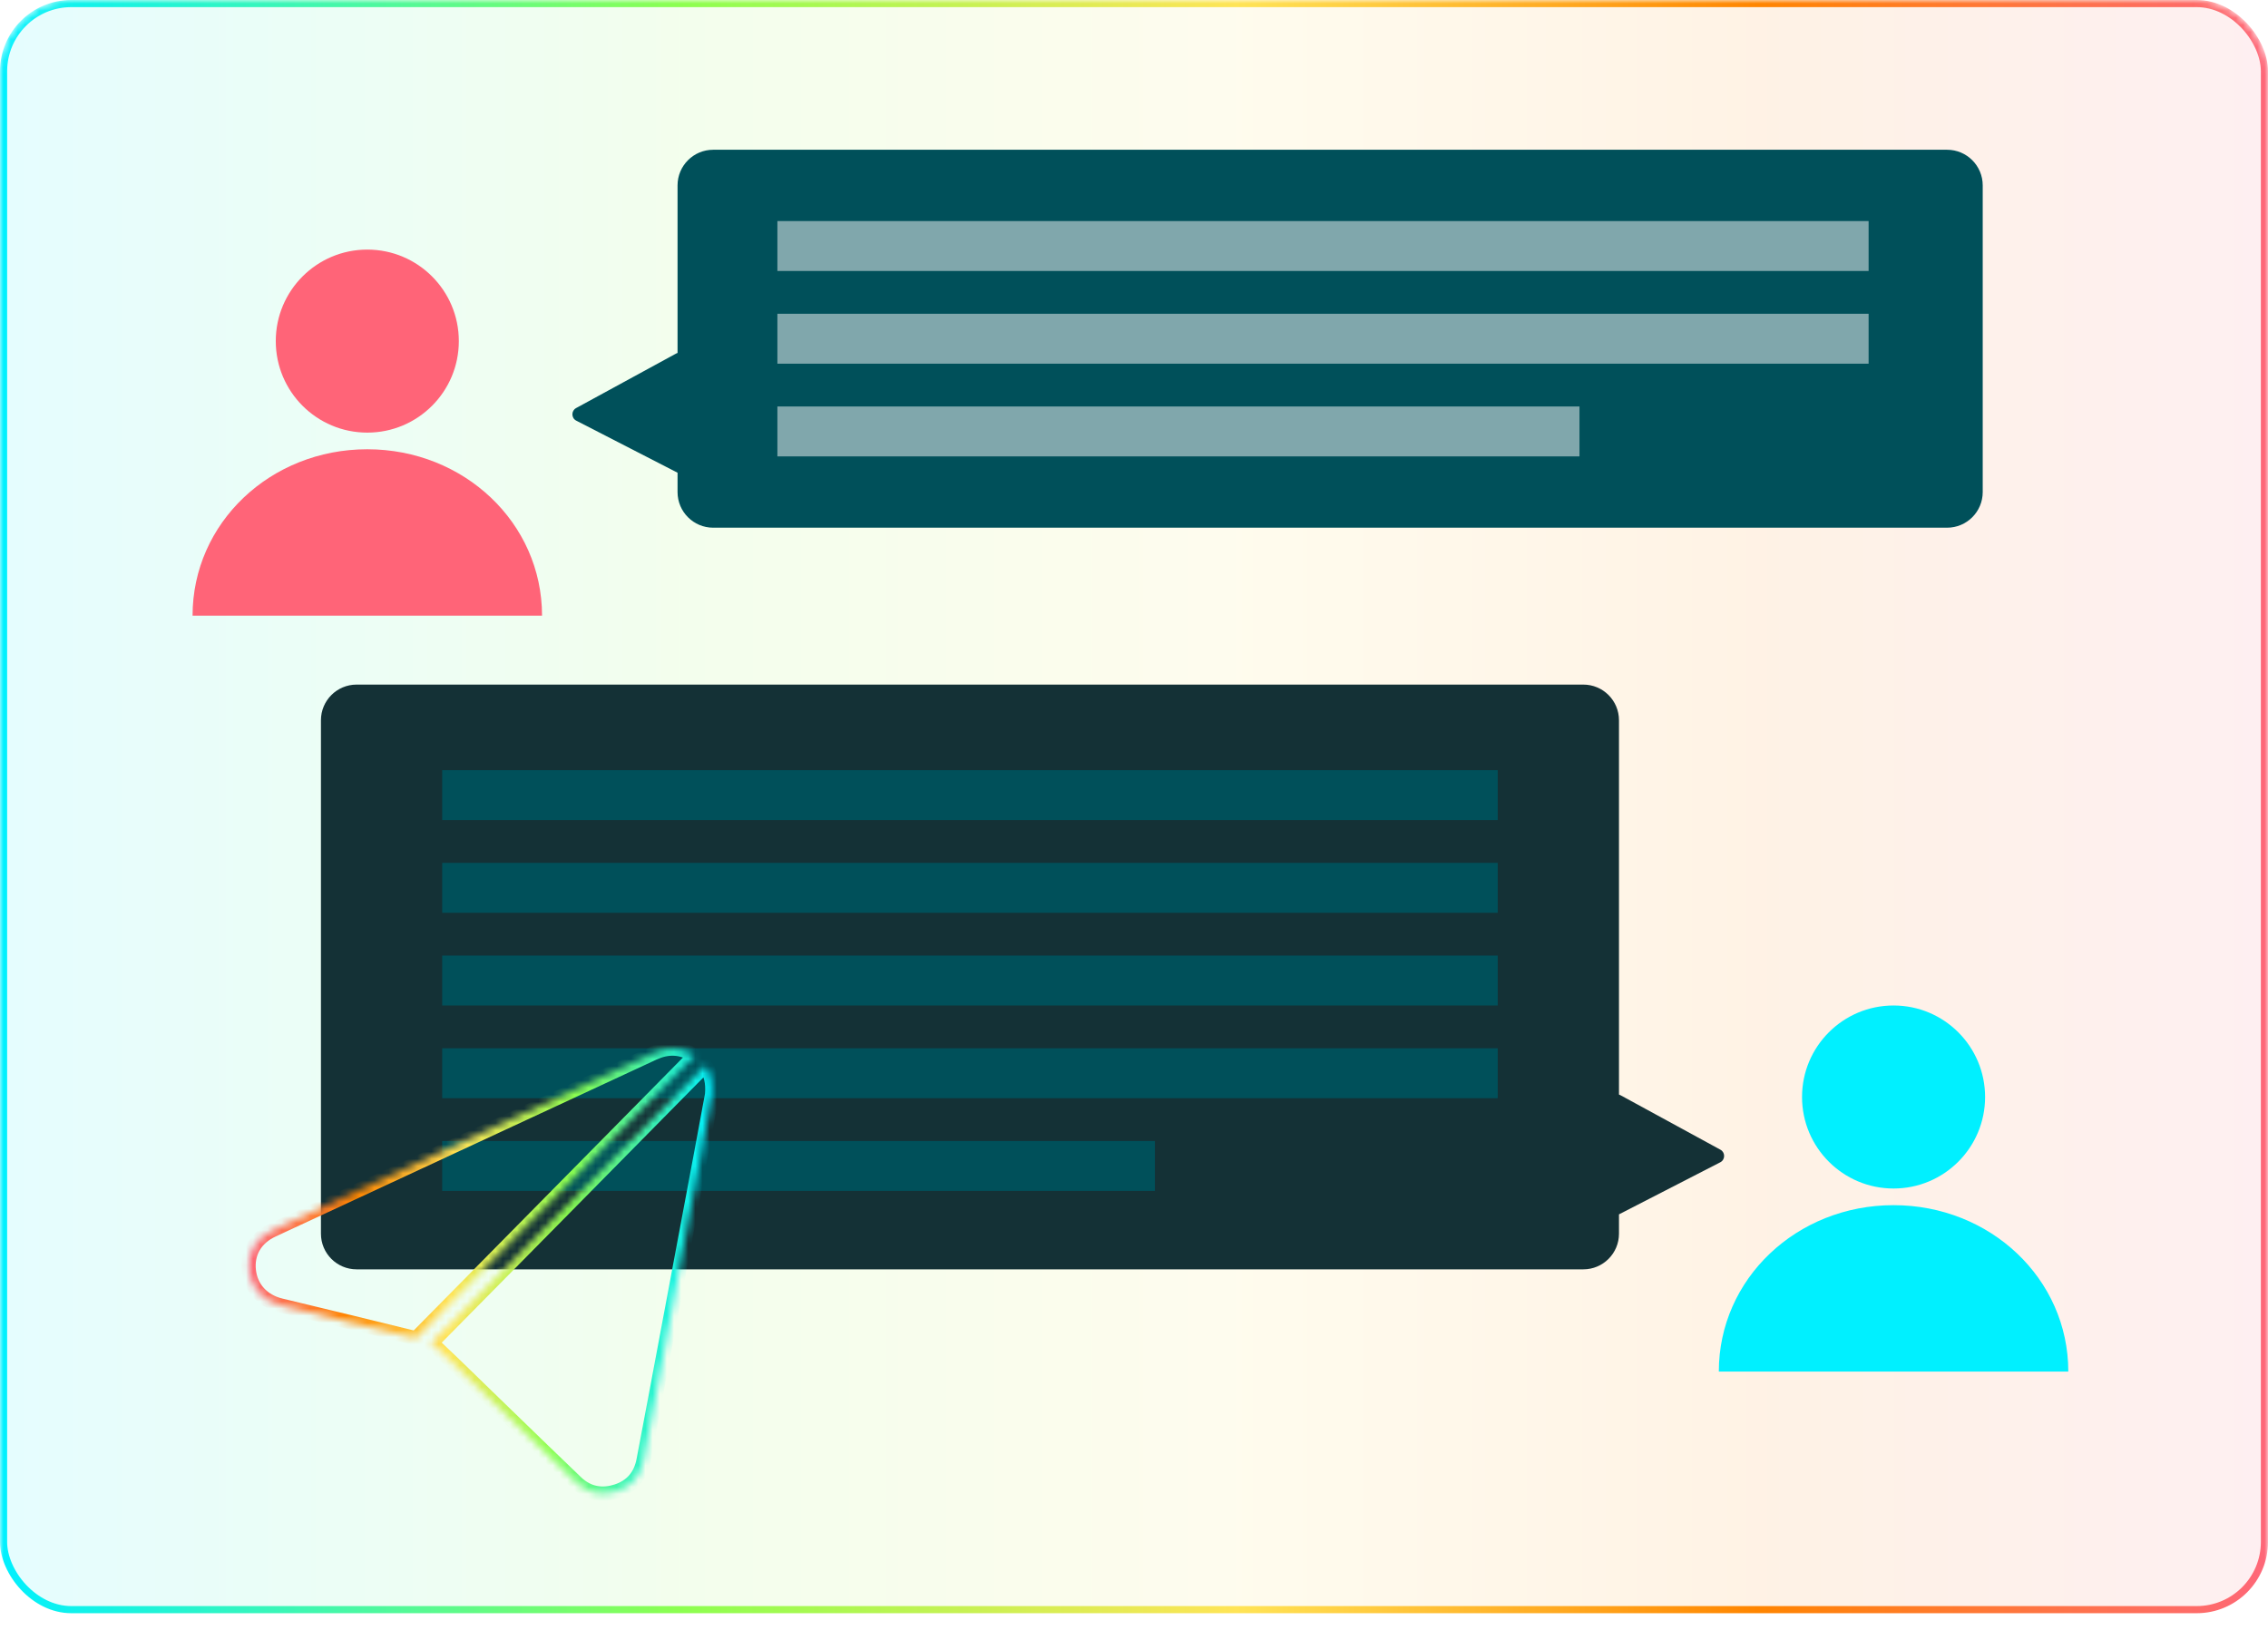
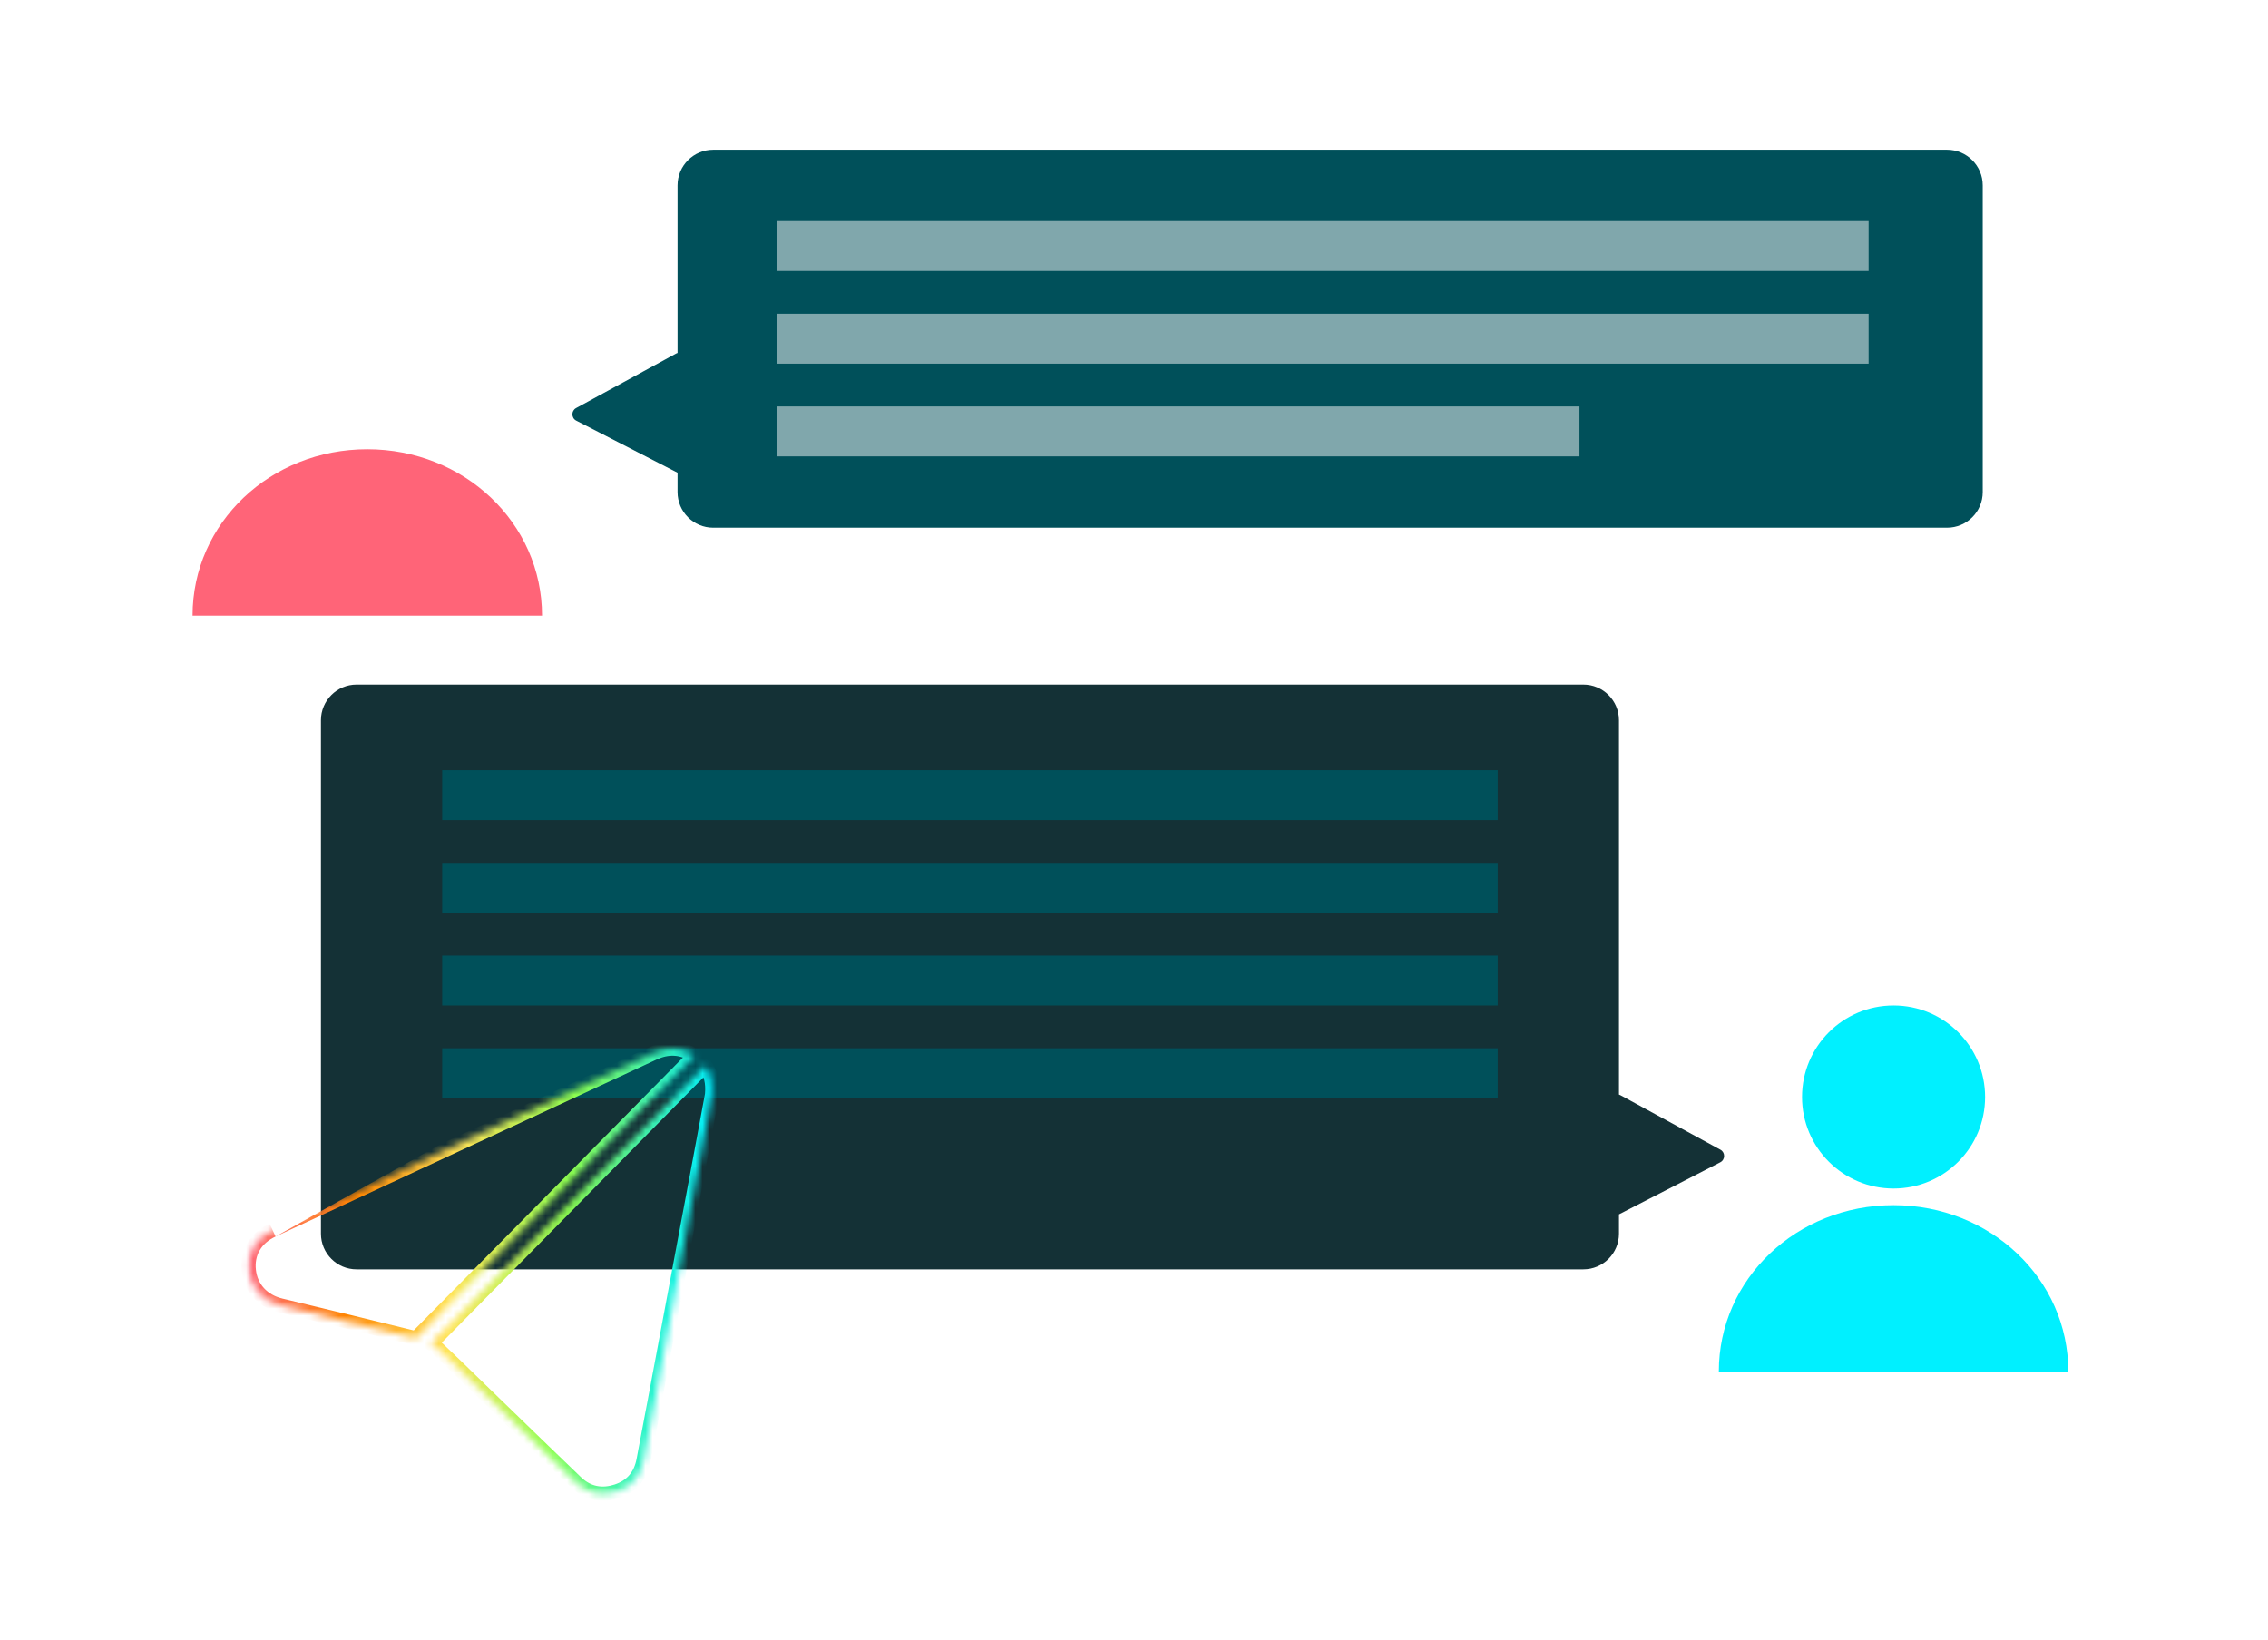
<svg xmlns="http://www.w3.org/2000/svg" width="318" height="230" viewBox="0 0 318 230" fill="none">
  <mask id="mask0_1090_630" style="mask-type:alpha" maskUnits="userSpaceOnUse" x="0" y="0" width="318" height="230">
    <rect x="0.5" y="0.5" width="317" height="229" rx="9.5" fill="#00505A" stroke="url(#paint0_linear_1090_630)" />
  </mask>
  <g mask="url(#mask0_1090_630)">
-     <rect x="0.5" y="0.5" width="317" height="225.221" rx="9.5" fill="url(#paint1_linear_1090_630)" fill-opacity="0.1" stroke="url(#paint2_linear_1090_630)" />
-   </g>
+     </g>
  <path fill-rule="evenodd" clip-rule="evenodd" d="M100 21C97.239 21 95 23.239 95 26V49.493C94.933 49.513 94.866 49.541 94.8 49.576L80.778 57.222C80.073 57.606 80.085 58.622 80.799 58.989L95 66.29V69C95 71.761 97.239 74 100 74H273C275.761 74 278 71.761 278 69V26C278 23.239 275.761 21 273 21H100Z" fill="#00505A" />
  <path fill-rule="evenodd" clip-rule="evenodd" d="M222 96C224.761 96 227 98.239 227 101V153.493C227.067 153.513 227.134 153.541 227.2 153.576L241.222 161.222C241.927 161.606 241.914 162.622 241.201 162.989L227 170.29V173C227 175.761 224.761 178 222 178H50C47.239 178 45 175.761 45 173V101C45 98.239 47.239 96 50 96H222Z" fill="#143136" />
-   <circle cx="51.5" cy="47.833" r="12.833" fill="#FF6478" />
  <path d="M76 86.333C76 73.315 65.058 63 51.495 63C37.931 63 27 73.315 27 86.333L76 86.333Z" fill="#FF6478" />
  <circle cx="265.5" cy="153.833" r="12.833" fill="#00F0FF" />
  <path d="M290 192.333C290 179.315 279.058 169 265.495 169C251.931 169 241 179.315 241 192.333L290 192.333Z" fill="#00F0FF" />
  <rect x="109" y="31" width="153" height="7" fill="#80A7AC" />
  <rect x="109" y="44" width="153" height="7" fill="#80A7AC" />
  <rect x="109" y="57" width="112.462" height="7" fill="#80A7AC" />
  <rect x="62" y="108" width="148" height="7" fill="#00505A" />
  <rect x="62" y="121" width="148" height="7" fill="#00505A" />
  <rect x="62" y="147" width="148" height="7" fill="#00505A" />
  <rect x="62" y="134" width="148" height="7" fill="#00505A" />
-   <rect x="62" y="160" width="99.932" height="7" fill="#00505A" />
  <mask id="path-17-inside-1_1090_630" fill="white">
    <path fill-rule="evenodd" clip-rule="evenodd" d="M60.428 188.384C60.711 188.551 60.975 188.747 61.202 188.96C62.951 190.598 64.669 192.272 66.386 193.945C67.056 194.598 67.726 195.252 68.399 195.903C69.398 196.871 70.398 197.841 71.397 198.81C74.523 201.843 77.65 204.876 80.796 207.889C82.425 209.447 84.406 209.804 86.504 209.113C88.592 208.427 89.84 206.927 90.244 204.742C90.554 203.076 90.871 201.413 91.187 199.749C91.415 198.553 91.643 197.357 91.868 196.161C93.255 188.76 94.639 181.363 96.023 173.966L96.024 173.959L96.255 172.727C96.957 168.985 97.659 165.244 98.358 161.504C98.652 159.927 98.944 158.348 99.228 156.816C99.44 155.668 99.648 154.546 99.848 153.47L99.844 153.476C99.994 151.819 99.668 150.48 98.877 149.409L60.428 188.384ZM97.416 148.043C95.591 146.816 93.634 146.747 91.629 147.677C87.54 149.578 83.449 151.478 79.358 153.378C76.736 154.595 74.115 155.813 71.493 157.03C68.42 158.458 65.346 159.885 62.273 161.312C54.253 165.036 46.234 168.759 38.219 172.491C35.806 173.614 34.611 175.704 34.89 178.188C35.165 180.643 36.847 182.462 39.363 183.069C39.777 183.168 40.192 183.268 40.606 183.368C46.513 184.79 52.421 186.212 58.319 187.674L97.416 148.043Z" />
  </mask>
-   <path d="M61.202 188.96L61.886 188.23L61.885 188.23L61.202 188.96ZM60.428 188.384L59.716 187.682L58.817 188.593L59.92 189.245L60.428 188.384ZM66.386 193.945L65.688 194.661L66.386 193.945ZM68.399 195.903L69.094 195.185L69.094 195.185L68.399 195.903ZM71.397 198.81L72.093 198.092L71.397 198.81ZM80.796 207.889L80.105 208.611L80.105 208.612L80.796 207.889ZM86.504 209.113L86.192 208.163L86.191 208.163L86.504 209.113ZM90.244 204.742L89.261 204.559L89.261 204.56L90.244 204.742ZM91.187 199.749L90.205 199.562L91.187 199.749ZM91.868 196.161L92.85 196.345L92.851 196.345L91.868 196.161ZM96.023 173.966L95.04 173.781L95.04 173.782L96.023 173.966ZM96.024 173.959L97.007 174.144L97.007 174.143L96.024 173.959ZM96.255 172.727L97.238 172.911L97.238 172.911L96.255 172.727ZM98.358 161.504L99.341 161.688L99.341 161.687L98.358 161.504ZM99.228 156.816L100.211 156.998L100.211 156.998L99.228 156.816ZM99.848 153.47L100.831 153.653L98.99 152.956L99.848 153.47ZM99.844 153.476L98.848 153.386L100.702 153.99L99.844 153.476ZM98.877 149.409L99.682 148.815L98.987 147.874L98.165 148.707L98.877 149.409ZM91.629 147.677L91.209 146.77L91.208 146.77L91.629 147.677ZM97.416 148.043L98.128 148.745L98.975 147.886L97.974 147.213L97.416 148.043ZM79.358 153.378L78.936 152.471L79.358 153.378ZM71.493 157.03L71.914 157.937L71.914 157.937L71.493 157.03ZM62.273 161.312L62.694 162.219L62.694 162.219L62.273 161.312ZM38.219 172.491L38.641 173.398L38.641 173.398L38.219 172.491ZM34.89 178.188L35.884 178.077L35.884 178.077L34.89 178.188ZM39.363 183.069L39.128 184.041L39.129 184.041L39.363 183.069ZM40.606 183.368L40.372 184.34L40.372 184.34L40.606 183.368ZM58.319 187.674L58.079 188.645L58.631 188.782L59.031 188.376L58.319 187.674ZM61.885 188.23C61.602 187.965 61.279 187.725 60.937 187.523L59.92 189.245C60.143 189.377 60.348 189.53 60.519 189.69L61.885 188.23ZM67.084 193.229C65.368 191.557 63.643 189.876 61.886 188.23L60.518 189.69C62.259 191.32 63.969 192.987 65.688 194.661L67.084 193.229ZM69.094 195.185C68.423 194.535 67.754 193.882 67.084 193.229L65.688 194.661C66.358 195.314 67.029 195.969 67.703 196.621L69.094 195.185ZM72.093 198.092C71.094 197.123 70.094 196.154 69.094 195.185L67.703 196.621C68.702 197.589 69.701 198.559 70.701 199.528L72.093 198.092ZM81.488 207.167C78.344 204.157 75.22 201.126 72.093 198.092L70.701 199.528C73.827 202.561 76.956 205.596 80.105 208.611L81.488 207.167ZM86.191 208.163C84.414 208.748 82.828 208.448 81.487 207.167L80.105 208.612C82.023 210.446 84.397 210.86 86.817 210.062L86.191 208.163ZM89.261 204.56C88.919 206.407 87.913 207.597 86.192 208.163L86.816 210.063C89.272 209.256 90.761 207.447 91.228 204.924L89.261 204.56ZM90.205 199.562C89.888 201.226 89.571 202.891 89.261 204.559L91.228 204.924C91.536 203.262 91.853 201.6 92.17 199.936L90.205 199.562ZM90.885 195.976C90.66 197.171 90.433 198.366 90.205 199.562L92.17 199.936C92.397 198.741 92.625 197.543 92.85 196.345L90.885 195.976ZM95.04 173.782C93.656 181.179 92.272 188.576 90.885 195.976L92.851 196.345C94.238 188.944 95.622 181.547 97.006 174.15L95.04 173.782ZM95.042 173.774L95.04 173.781L97.006 174.15L97.007 174.144L95.042 173.774ZM95.273 172.543L95.041 173.775L97.007 174.143L97.238 172.911L95.273 172.543ZM97.375 161.32C96.676 165.06 95.975 168.8 95.273 172.543L97.238 172.911C97.94 169.169 98.642 165.428 99.341 161.688L97.375 161.32ZM98.244 156.634C97.961 158.167 97.669 159.744 97.375 161.321L99.341 161.687C99.635 160.109 99.927 158.53 100.211 156.998L98.244 156.634ZM98.865 153.287C98.665 154.364 98.457 155.486 98.244 156.634L100.211 156.998C100.423 155.85 100.631 154.728 100.831 153.653L98.865 153.287ZM100.702 153.99L100.706 153.984L98.99 152.956L98.986 152.962L100.702 153.99ZM98.073 150.003C98.687 150.836 98.981 151.916 98.848 153.386L100.84 153.566C101.007 151.721 100.648 150.125 99.682 148.815L98.073 150.003ZM98.165 148.707L59.716 187.682L61.14 189.086L99.589 150.111L98.165 148.707ZM92.05 148.584C93.77 147.787 95.352 147.86 96.858 148.873L97.974 147.213C95.83 145.772 93.498 145.708 91.209 146.77L92.05 148.584ZM79.779 154.285C83.87 152.385 87.961 150.485 92.051 148.584L91.208 146.77C87.118 148.671 83.028 150.571 78.936 152.471L79.779 154.285ZM71.914 157.937C74.536 156.719 77.157 155.502 79.779 154.285L78.936 152.471C76.315 153.688 73.693 154.906 71.072 156.124L71.914 157.937ZM62.694 162.219C65.767 160.792 68.841 159.365 71.914 157.937L71.072 156.124C67.999 157.551 64.925 158.978 61.852 160.405L62.694 162.219ZM38.641 173.398C46.655 169.666 54.674 165.943 62.694 162.219L61.852 160.405C53.832 164.129 45.812 167.852 37.797 171.585L38.641 173.398ZM35.884 178.077C35.655 176.043 36.595 174.35 38.641 173.398L37.797 171.585C35.016 172.879 33.566 175.365 33.896 178.3L35.884 178.077ZM39.597 182.096C37.458 181.581 36.108 180.082 35.884 178.077L33.896 178.3C34.222 181.205 36.236 183.343 39.128 184.041L39.597 182.096ZM40.84 182.396C40.426 182.296 40.011 182.196 39.597 182.096L39.129 184.041C39.543 184.141 39.958 184.24 40.372 184.34L40.84 182.396ZM58.56 186.703C52.658 185.241 46.746 183.818 40.84 182.396L40.372 184.34C46.279 185.762 52.184 187.184 58.079 188.645L58.56 186.703ZM59.031 188.376L98.128 148.745L96.704 147.34L57.607 186.972L59.031 188.376Z" fill="url(#paint3_linear_1090_630)" mask="url(#path-17-inside-1_1090_630)" />
+   <path d="M61.202 188.96L61.886 188.23L61.885 188.23L61.202 188.96ZM60.428 188.384L59.716 187.682L58.817 188.593L59.92 189.245L60.428 188.384ZM66.386 193.945L65.688 194.661L66.386 193.945ZM68.399 195.903L69.094 195.185L69.094 195.185L68.399 195.903ZM71.397 198.81L72.093 198.092L71.397 198.81ZM80.796 207.889L80.105 208.611L80.105 208.612L80.796 207.889ZM86.504 209.113L86.192 208.163L86.191 208.163L86.504 209.113ZM90.244 204.742L89.261 204.559L89.261 204.56L90.244 204.742ZM91.187 199.749L90.205 199.562L91.187 199.749ZM91.868 196.161L92.85 196.345L92.851 196.345L91.868 196.161ZM96.023 173.966L95.04 173.781L95.04 173.782L96.023 173.966ZM96.024 173.959L97.007 174.144L97.007 174.143L96.024 173.959ZM96.255 172.727L97.238 172.911L97.238 172.911L96.255 172.727ZM98.358 161.504L99.341 161.688L99.341 161.687L98.358 161.504ZM99.228 156.816L100.211 156.998L100.211 156.998L99.228 156.816ZM99.848 153.47L100.831 153.653L98.99 152.956L99.848 153.47ZM99.844 153.476L98.848 153.386L100.702 153.99L99.844 153.476ZM98.877 149.409L99.682 148.815L98.987 147.874L98.165 148.707L98.877 149.409ZM91.629 147.677L91.209 146.77L91.208 146.77L91.629 147.677ZM97.416 148.043L98.128 148.745L98.975 147.886L97.974 147.213L97.416 148.043ZM79.358 153.378L78.936 152.471L79.358 153.378ZM71.493 157.03L71.914 157.937L71.914 157.937L71.493 157.03ZM62.273 161.312L62.694 162.219L62.694 162.219L62.273 161.312ZM38.219 172.491L38.641 173.398L38.641 173.398L38.219 172.491ZM34.89 178.188L35.884 178.077L35.884 178.077L34.89 178.188ZM39.363 183.069L39.128 184.041L39.129 184.041L39.363 183.069ZM40.606 183.368L40.372 184.34L40.372 184.34L40.606 183.368ZM58.319 187.674L58.079 188.645L58.631 188.782L59.031 188.376L58.319 187.674ZM61.885 188.23C61.602 187.965 61.279 187.725 60.937 187.523L59.92 189.245C60.143 189.377 60.348 189.53 60.519 189.69L61.885 188.23ZM67.084 193.229C65.368 191.557 63.643 189.876 61.886 188.23L60.518 189.69C62.259 191.32 63.969 192.987 65.688 194.661L67.084 193.229ZM69.094 195.185C68.423 194.535 67.754 193.882 67.084 193.229L65.688 194.661C66.358 195.314 67.029 195.969 67.703 196.621L69.094 195.185ZM72.093 198.092C71.094 197.123 70.094 196.154 69.094 195.185L67.703 196.621C68.702 197.589 69.701 198.559 70.701 199.528L72.093 198.092ZM81.488 207.167C78.344 204.157 75.22 201.126 72.093 198.092L70.701 199.528C73.827 202.561 76.956 205.596 80.105 208.611L81.488 207.167ZM86.191 208.163C84.414 208.748 82.828 208.448 81.487 207.167L80.105 208.612C82.023 210.446 84.397 210.86 86.817 210.062L86.191 208.163ZM89.261 204.56C88.919 206.407 87.913 207.597 86.192 208.163L86.816 210.063C89.272 209.256 90.761 207.447 91.228 204.924L89.261 204.56ZM90.205 199.562C89.888 201.226 89.571 202.891 89.261 204.559L91.228 204.924C91.536 203.262 91.853 201.6 92.17 199.936L90.205 199.562ZM90.885 195.976C90.66 197.171 90.433 198.366 90.205 199.562L92.17 199.936C92.397 198.741 92.625 197.543 92.85 196.345L90.885 195.976ZM95.04 173.782C93.656 181.179 92.272 188.576 90.885 195.976L92.851 196.345C94.238 188.944 95.622 181.547 97.006 174.15L95.04 173.782ZM95.042 173.774L95.04 173.781L97.006 174.15L97.007 174.144L95.042 173.774ZM95.273 172.543L95.041 173.775L97.007 174.143L97.238 172.911L95.273 172.543ZM97.375 161.32C96.676 165.06 95.975 168.8 95.273 172.543L97.238 172.911C97.94 169.169 98.642 165.428 99.341 161.688L97.375 161.32ZM98.244 156.634C97.961 158.167 97.669 159.744 97.375 161.321L99.341 161.687C99.635 160.109 99.927 158.53 100.211 156.998L98.244 156.634ZM98.865 153.287C98.665 154.364 98.457 155.486 98.244 156.634L100.211 156.998C100.423 155.85 100.631 154.728 100.831 153.653L98.865 153.287ZM100.702 153.99L100.706 153.984L98.99 152.956L98.986 152.962L100.702 153.99ZM98.073 150.003C98.687 150.836 98.981 151.916 98.848 153.386L100.84 153.566C101.007 151.721 100.648 150.125 99.682 148.815L98.073 150.003ZM98.165 148.707L59.716 187.682L61.14 189.086L99.589 150.111L98.165 148.707ZM92.05 148.584C93.77 147.787 95.352 147.86 96.858 148.873L97.974 147.213C95.83 145.772 93.498 145.708 91.209 146.77L92.05 148.584ZM79.779 154.285C83.87 152.385 87.961 150.485 92.051 148.584L91.208 146.77C87.118 148.671 83.028 150.571 78.936 152.471L79.779 154.285ZM71.914 157.937C74.536 156.719 77.157 155.502 79.779 154.285L78.936 152.471C76.315 153.688 73.693 154.906 71.072 156.124L71.914 157.937ZM62.694 162.219C65.767 160.792 68.841 159.365 71.914 157.937L71.072 156.124C67.999 157.551 64.925 158.978 61.852 160.405L62.694 162.219ZM38.641 173.398C46.655 169.666 54.674 165.943 62.694 162.219L61.852 160.405L38.641 173.398ZM35.884 178.077C35.655 176.043 36.595 174.35 38.641 173.398L37.797 171.585C35.016 172.879 33.566 175.365 33.896 178.3L35.884 178.077ZM39.597 182.096C37.458 181.581 36.108 180.082 35.884 178.077L33.896 178.3C34.222 181.205 36.236 183.343 39.128 184.041L39.597 182.096ZM40.84 182.396C40.426 182.296 40.011 182.196 39.597 182.096L39.129 184.041C39.543 184.141 39.958 184.24 40.372 184.34L40.84 182.396ZM58.56 186.703C52.658 185.241 46.746 183.818 40.84 182.396L40.372 184.34C46.279 185.762 52.184 187.184 58.079 188.645L58.56 186.703ZM59.031 188.376L98.128 148.745L96.704 147.34L57.607 186.972L59.031 188.376Z" fill="url(#paint3_linear_1090_630)" mask="url(#path-17-inside-1_1090_630)" />
  <defs>
    <linearGradient id="paint0_linear_1090_630" x1="318" y1="115" x2="0" y2="115" gradientUnits="userSpaceOnUse">
      <stop stop-color="#FE6779" />
      <stop offset="0.225" stop-color="#FF8500" />
      <stop offset="0.455" stop-color="#FFE456" />
      <stop offset="0.7" stop-color="#8CFF50" />
      <stop offset="1" stop-color="#00F0FF" />
    </linearGradient>
    <linearGradient id="paint1_linear_1090_630" x1="318" y1="113.11" x2="0" y2="113.11" gradientUnits="userSpaceOnUse">
      <stop stop-color="#FE6779" />
      <stop offset="0.225" stop-color="#FF8500" />
      <stop offset="0.455" stop-color="#FFE456" />
      <stop offset="0.7" stop-color="#8CFF50" />
      <stop offset="1" stop-color="#00F0FF" />
    </linearGradient>
    <linearGradient id="paint2_linear_1090_630" x1="318" y1="113.11" x2="0" y2="113.11" gradientUnits="userSpaceOnUse">
      <stop stop-color="#FE6779" />
      <stop offset="0.225" stop-color="#FF8500" />
      <stop offset="0.455" stop-color="#FFE456" />
      <stop offset="0.7" stop-color="#8CFF50" />
      <stop offset="1" stop-color="#00F0FF" />
    </linearGradient>
    <linearGradient id="paint3_linear_1090_630" x1="97.909" y1="178.895" x2="35.091" y2="174.104" gradientUnits="userSpaceOnUse">
      <stop stop-color="#00F0FF" />
      <stop offset="0.3" stop-color="#8CFF50" />
      <stop offset="0.545" stop-color="#FFE456" />
      <stop offset="0.775" stop-color="#FF8500" />
      <stop offset="1" stop-color="#FE6779" />
    </linearGradient>
  </defs>
</svg>